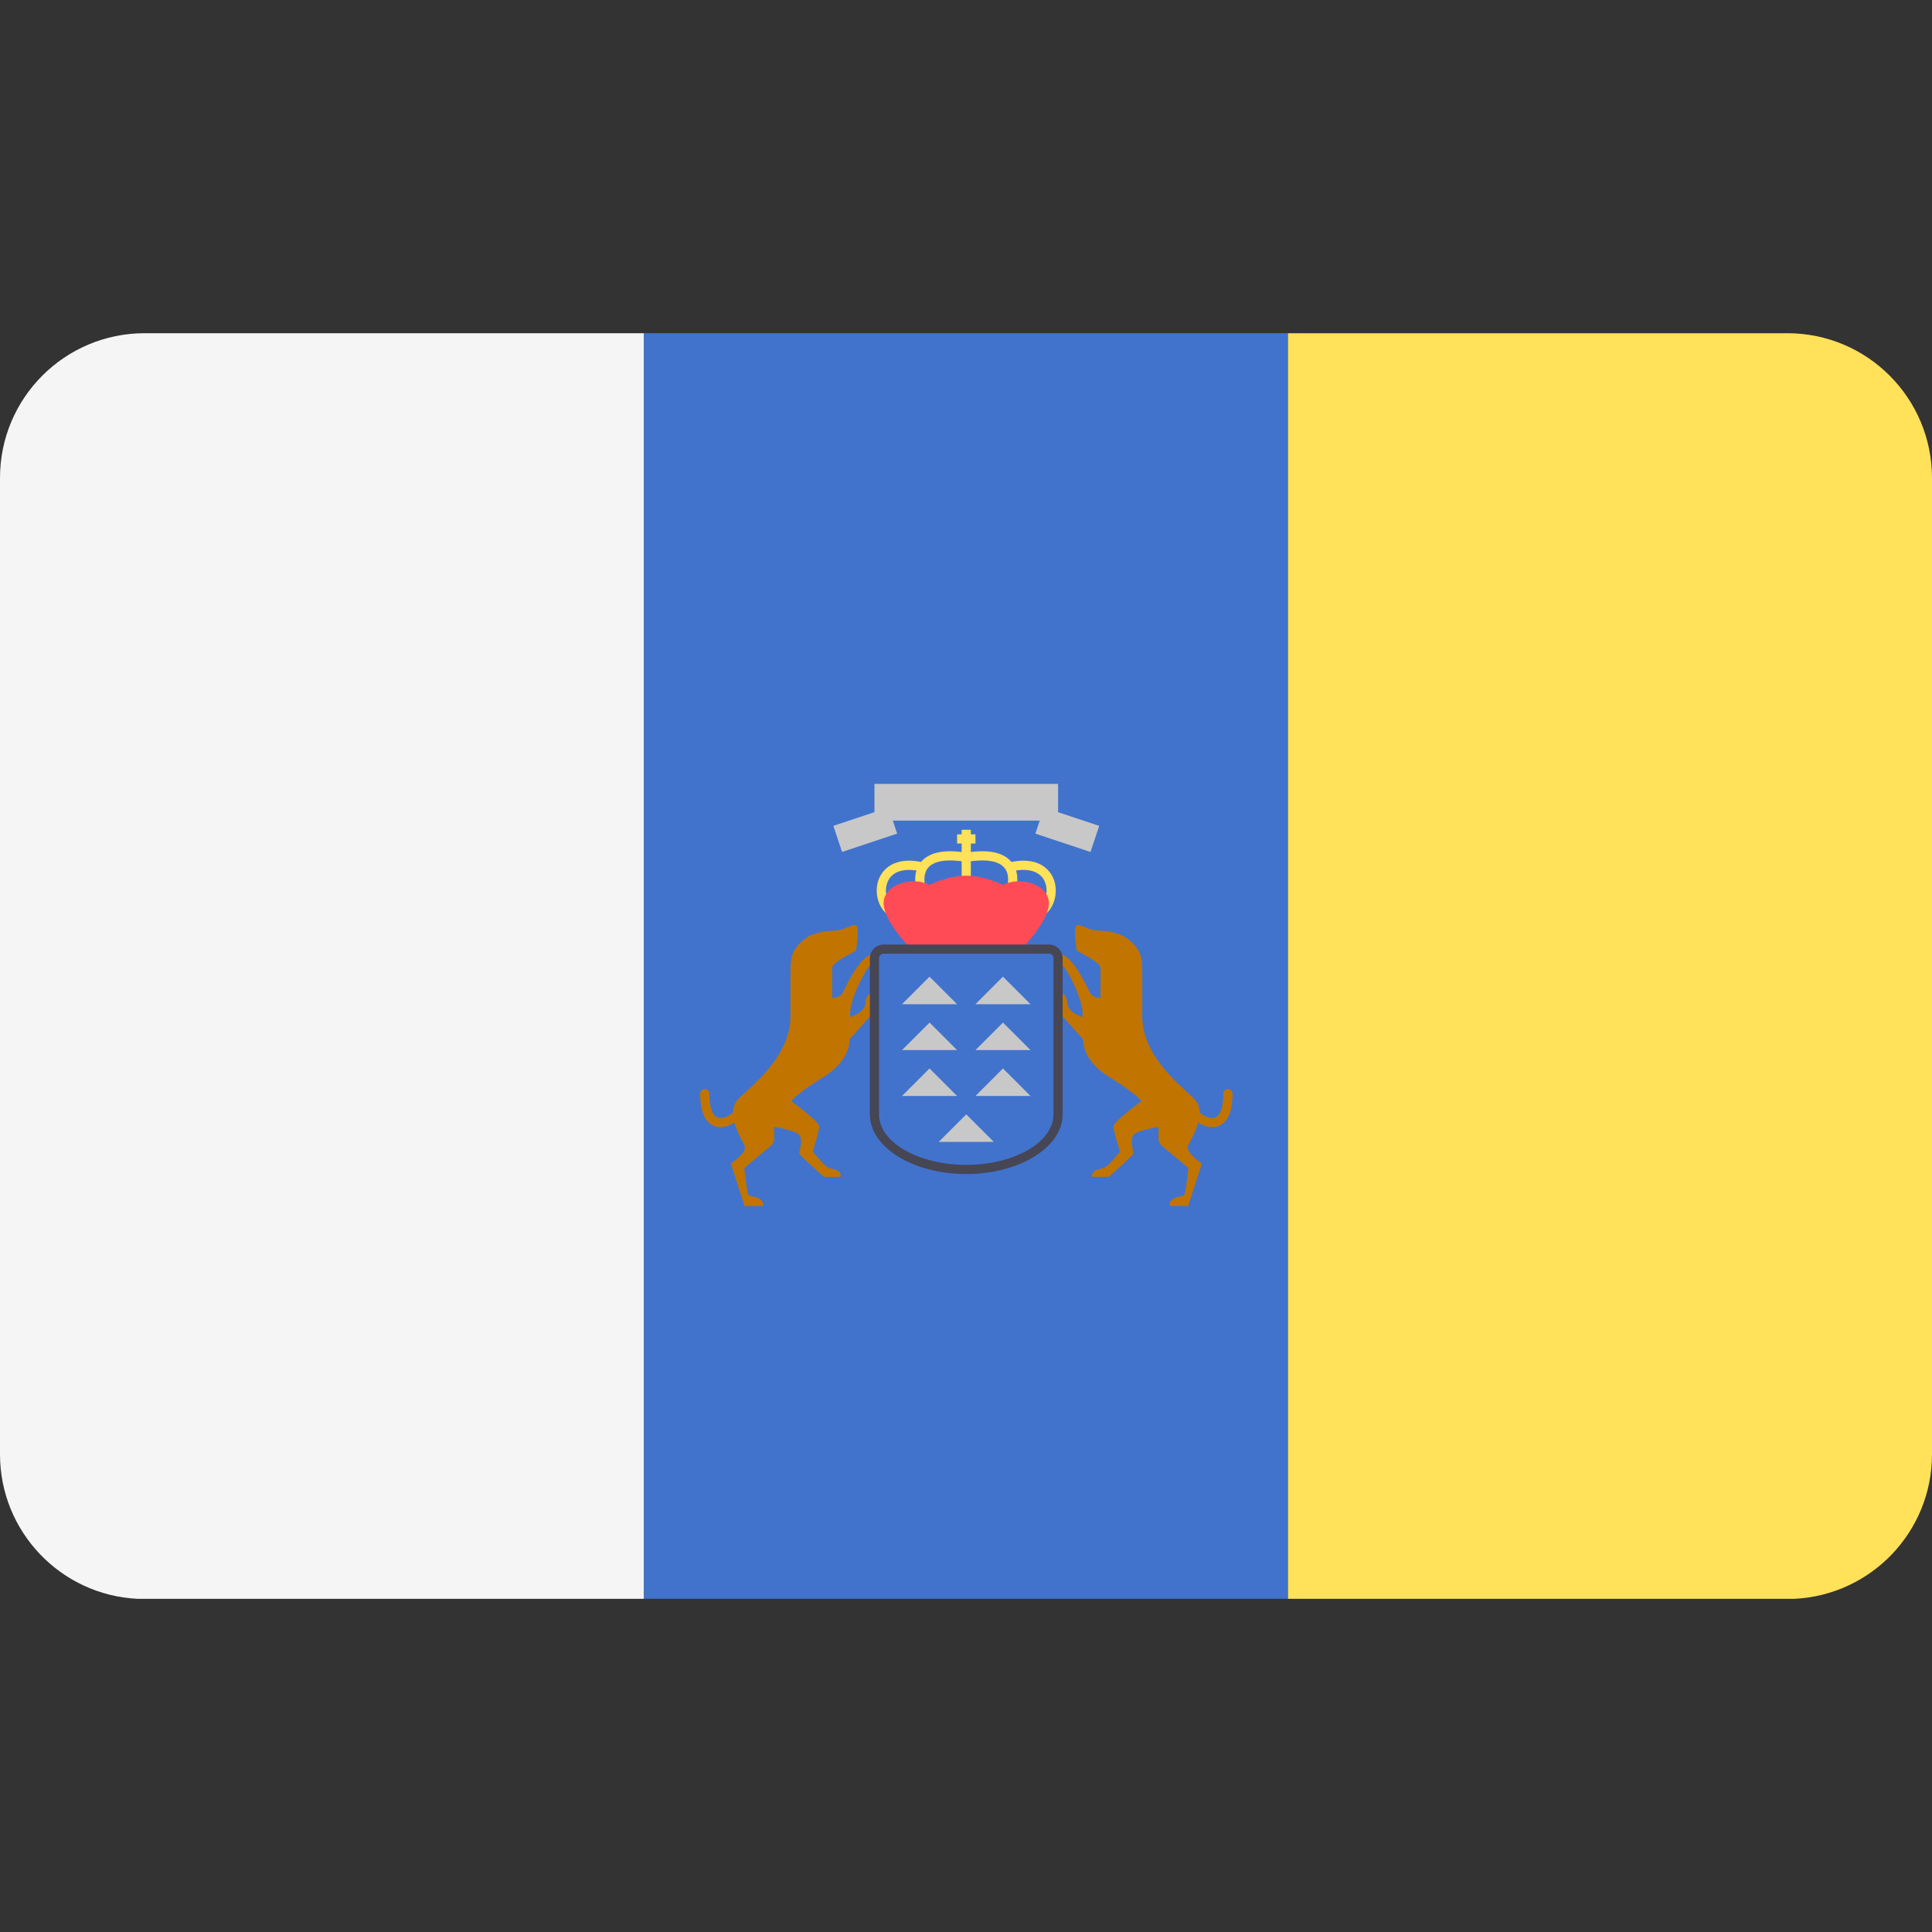
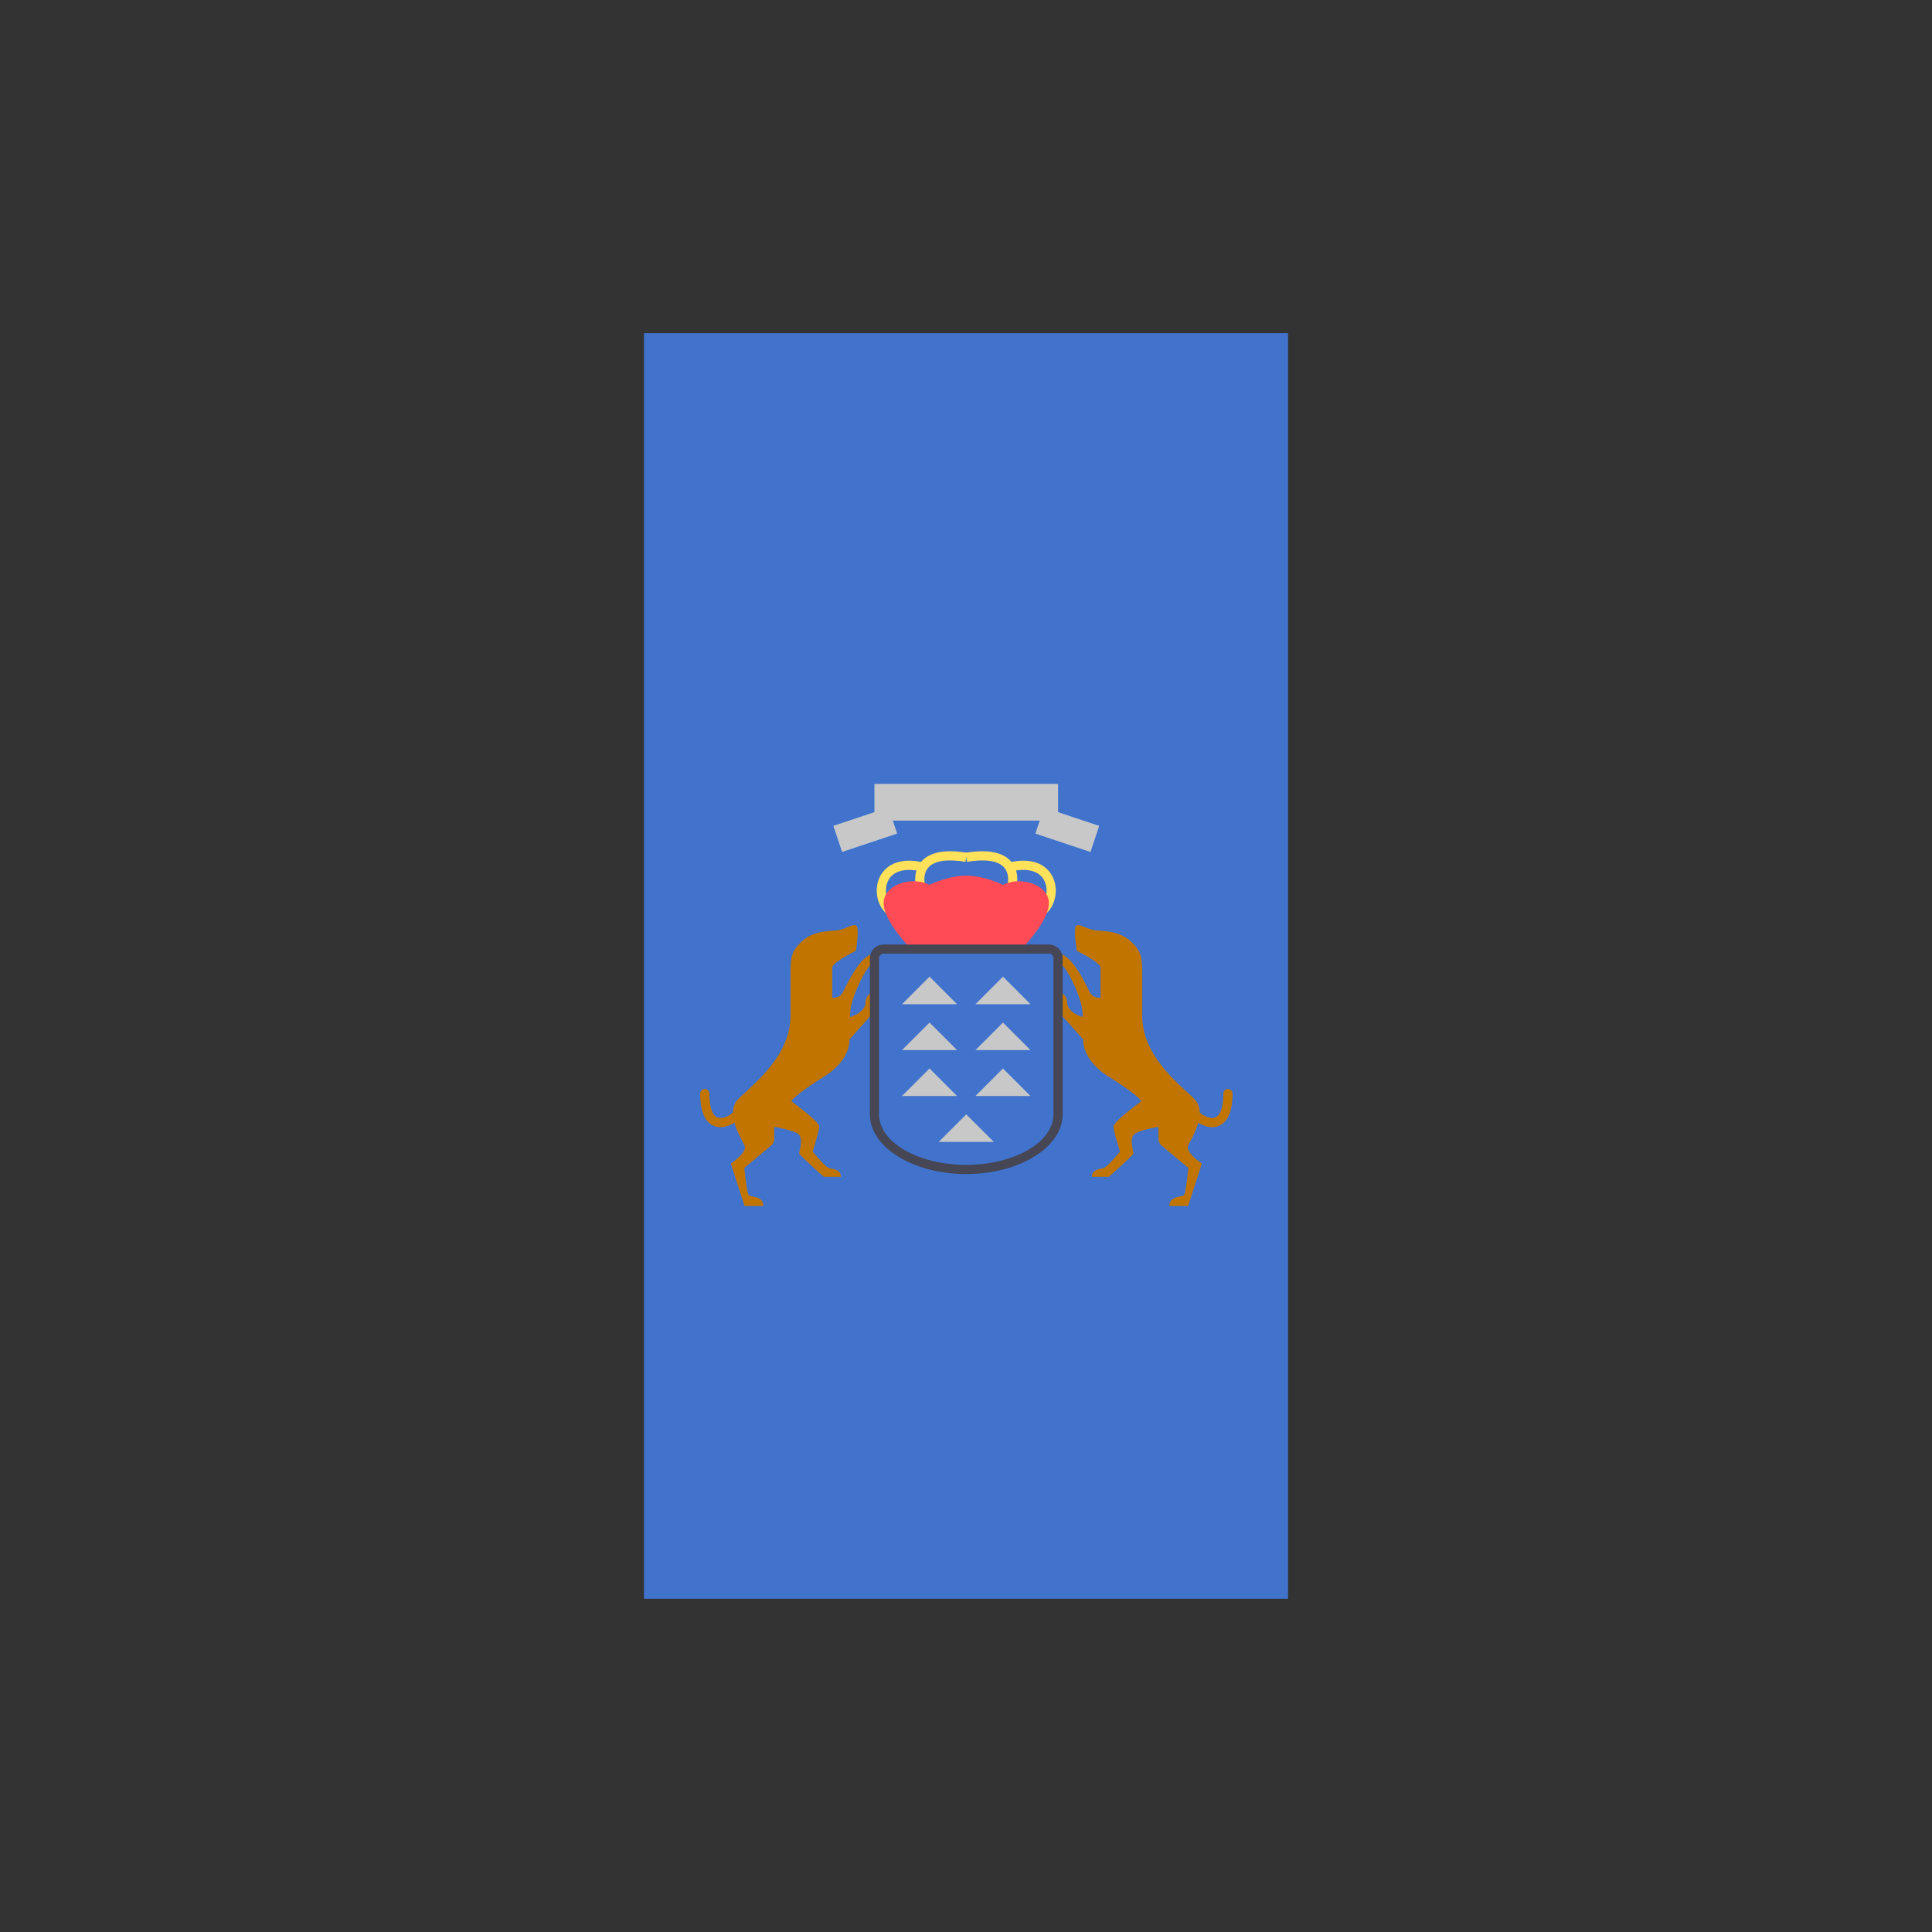
<svg xmlns="http://www.w3.org/2000/svg" xml:space="preserve" viewBox="0 0 512 512">
  <rect x="0" y="0" width="512" height="512" fill="#333333" stroke="none" />
-   <path d="M36.364 423.7h134.302V88.303H38.345C17.167 88.303 0 105.47 0 126.648v258.759c0 20.512 16.108 37.263 36.364 38.293" style="fill:#f5f5f5" />
  <path d="M170.67 88.3h170.67v335.39H170.67z" style="fill:#4173cd" />
-   <path d="M475.636 423.7C495.892 422.67 512 405.919 512 385.406V126.648c0-21.177-17.167-38.345-38.345-38.345H341.334V423.7z" style="fill:#ffe15a" />
  <path d="M229.356 265.768c-.102 2.636-4.055 3.751-4.055 3.751-.405-4.46 4.157-12.671 5.068-13.38.913-.71 4.562-4.055.913-3.346-3.649.71-7.198 8.92-8.009 10.339s-2.737 1.318-2.737 1.318v-8.008c0-1.419 6.285-4.46 6.285-4.46s1.014-6.082.102-6.69c-.913-.608-2.838 1.116-5.576 1.318-2.737.203-6.082.305-8.92 2.94-2.838 2.636-2.94 4.46-2.94 8.92v10.745c0 10.745-10.036 18.247-13.786 21.997-1.021 1.021-1.412 2.27-1.446 3.58-.754.706-2.417 1.735-3.806 1.437-2.135-.459-2.453-4.213-2.453-6.41a1.215 1.215 0 1 0-2.432 0c0 7.432 3.164 8.755 5.048 8.884q.155.01.313.01c1.249 0 2.592-.493 3.706-1.181.725 2.624 2.252 5.063 2.69 6.048.811 1.825-3.649 4.765-3.649 4.765l3.649 11.252h4.968c0-2.787-3.395-2.23-3.903-2.94-.506-.71-1.114-7.147-1.114-7.147l7.048-5.897a2.4 2.4 0 0 0 .858-1.837v-3.138s5.17.836 6.463 1.976c1.292 1.14.152 4.562.152 5.017s6.538 6.234 6.538 6.234h4.486c0-2.052-2.129-1.976-3.193-2.357s-4.257-4.333-4.257-4.333 1.724-5.347 1.724-6.665-7.4-6.69-7.4-6.69 1.014-1.724 8.515-6.387 6.893-9.934 6.893-9.934l6.488-7.298v-5.271c-.001 0-2.129.203-2.231 2.838M282.829 265.768c.102 2.636 4.055 3.751 4.055 3.751.405-4.46-4.157-12.671-5.068-13.38-.913-.71-4.562-4.055-.913-3.346 3.649.71 7.198 8.92 8.009 10.339s2.737 1.318 2.737 1.318v-8.008c0-1.419-6.285-4.46-6.285-4.46s-1.014-6.082-.102-6.69c.913-.608 2.838 1.116 5.576 1.318 2.737.203 6.082.305 8.92 2.94 2.838 2.636 2.94 4.46 2.94 8.92v10.745c0 10.745 10.036 18.247 13.786 21.997 1.021 1.021 1.412 2.27 1.446 3.58.754.706 2.417 1.735 3.806 1.437 2.135-.459 2.453-4.213 2.453-6.41a1.215 1.215 0 1 1 2.432 0c0 7.432-3.164 8.755-5.048 8.884q-.155.01-.313.01c-1.249 0-2.592-.493-3.707-1.181-.725 2.624-2.252 5.063-2.69 6.048-.811 1.825 3.649 4.765 3.649 4.765l-3.649 11.252h-4.968c0-2.787 3.396-2.23 3.903-2.94s1.114-7.147 1.114-7.147l-7.048-5.897a2.4 2.4 0 0 1-.858-1.837v-3.138s-5.17.836-6.463 1.976c-1.292 1.14-.152 4.562-.152 5.017s-6.538 6.234-6.538 6.234h-4.486c0-2.052 2.129-1.976 3.193-2.357s4.257-4.333 4.257-4.333-1.724-5.347-1.724-6.665 7.4-6.69 7.4-6.69-1.014-1.724-8.515-6.387-6.893-9.934-6.893-9.934l-6.488-7.298v-5.271c.002 0 2.131.203 2.232 2.838" style="fill:#c17400" />
  <path d="m246.335 258.824-7.298 7.3h14.597zM265.799 258.824l-7.299 7.3h14.597zM246.335 270.99l-7.298 7.298h14.597zM265.799 270.99l-7.299 7.298h14.597zM246.335 283.154l-7.298 7.298h14.597zM265.799 283.154l-7.299 7.298h14.597zM256.067 295.319l-7.299 7.298h14.598z" style="fill:#c8c8c8" />
-   <path d="M254.85 219.9h2.433v14.598h-2.433z" style="fill:#ffe15a" />
  <path d="M242.723 234.79c-.041-.157-.937-3.892 1.579-6.614 2.216-2.4 6.247-3.132 11.965-2.178l-.399 2.4c-4.798-.803-8.178-.307-9.779 1.428-1.608 1.741-1.012 4.35-1.006 4.376z" style="fill:#ffe15a" />
  <path d="M236.06 242.883c-3.04-1.521-4.534-5.935-3.263-9.641.533-1.554 2.929-6.49 11.345-4.804l-.478 2.386c-4.446-.896-7.561.282-8.565 3.208-.867 2.526.11 5.707 2.049 6.676zM269.411 234.79l-2.359-.589 1.18.295-1.182-.29c.007-.026.61-2.649-1.018-4.395-1.608-1.725-4.984-2.215-9.764-1.414l-.399-2.4c5.726-.956 9.75-.221 11.965 2.178 2.514 2.723 1.617 6.458 1.577 6.615" style="fill:#ffe15a" />
  <path d="m276.074 242.883-1.088-2.176c1.939-.969 2.916-4.151 2.049-6.676-1.004-2.925-4.125-4.1-8.565-3.208l-.478-2.386c8.422-1.685 10.812 3.253 11.345 4.804 1.272 3.706-.223 8.121-3.263 9.642" style="fill:#ffe15a" />
  <path d="M265.799 234.495s-4.866-2.433-9.731-2.433-9.731 2.433-9.731 2.433c-4.866-2.433-12.164 0-12.164 4.866s7.298 12.164 7.298 12.164h29.196s7.298-7.298 7.298-12.164-7.3-7.299-12.166-4.866" style="fill:#ff4b55" />
-   <path d="M253.64 221.11h4.866v2.433h-4.866z" style="fill:#ffe15a" />
  <path d="M231.74 207.74h48.662v9.731H231.74z" style="fill:#c8c8c8" />
  <path d="M225.65 212.197h7.297v15.386h-7.297z" style="fill:#c8c8c8" transform="rotate(71.573 229.305 219.889)" />
  <path d="M275.151 216.241h15.387v7.297h-15.387z" style="fill:#c8c8c8" transform="rotate(18.432 282.839 219.895)" />
  <path d="M256.067 311.132c-14.086 0-25.546-7.094-25.546-15.814v-41.359a3.653 3.653 0 0 1 3.649-3.649h43.793a3.653 3.653 0 0 1 3.649 3.649v41.359c0 8.72-11.459 15.814-25.545 15.814m-21.897-58.39c-.671 0-1.216.546-1.216 1.216v41.359c0 7.377 10.368 13.38 23.113 13.38s23.113-6.004 23.113-13.38v-41.359c0-.67-.545-1.216-1.216-1.216z" style="fill:#464655" />
</svg>